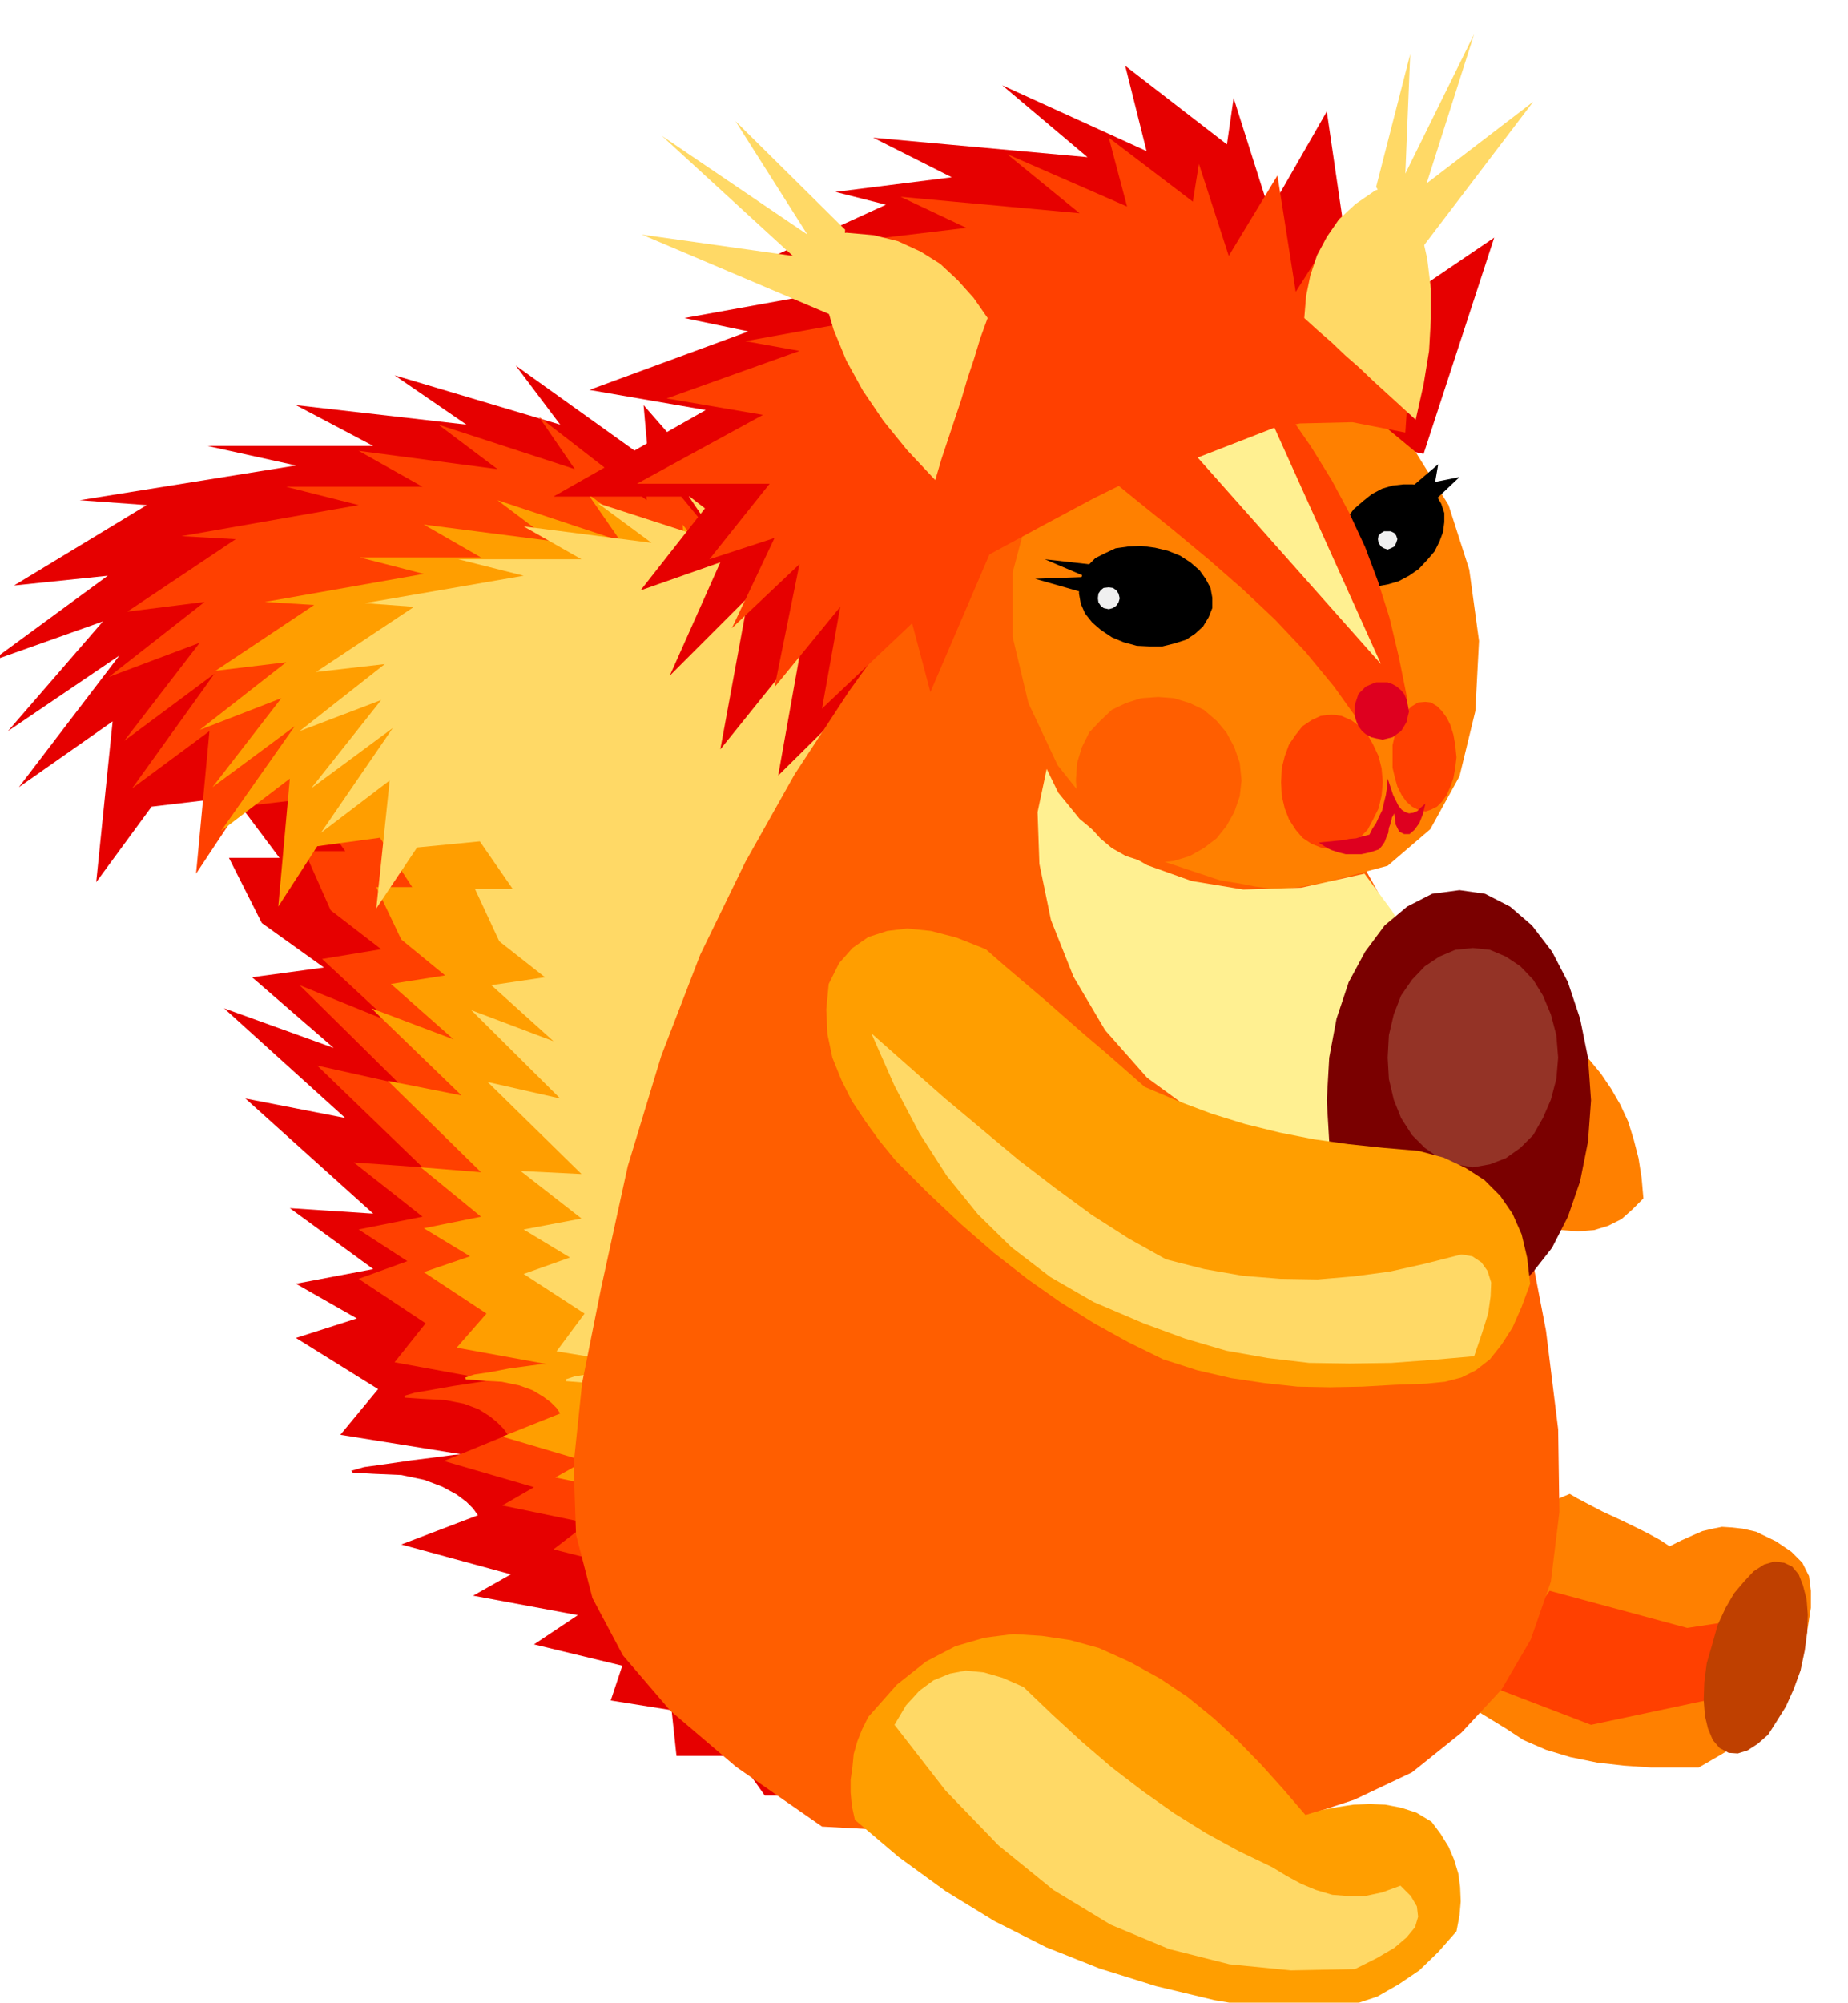
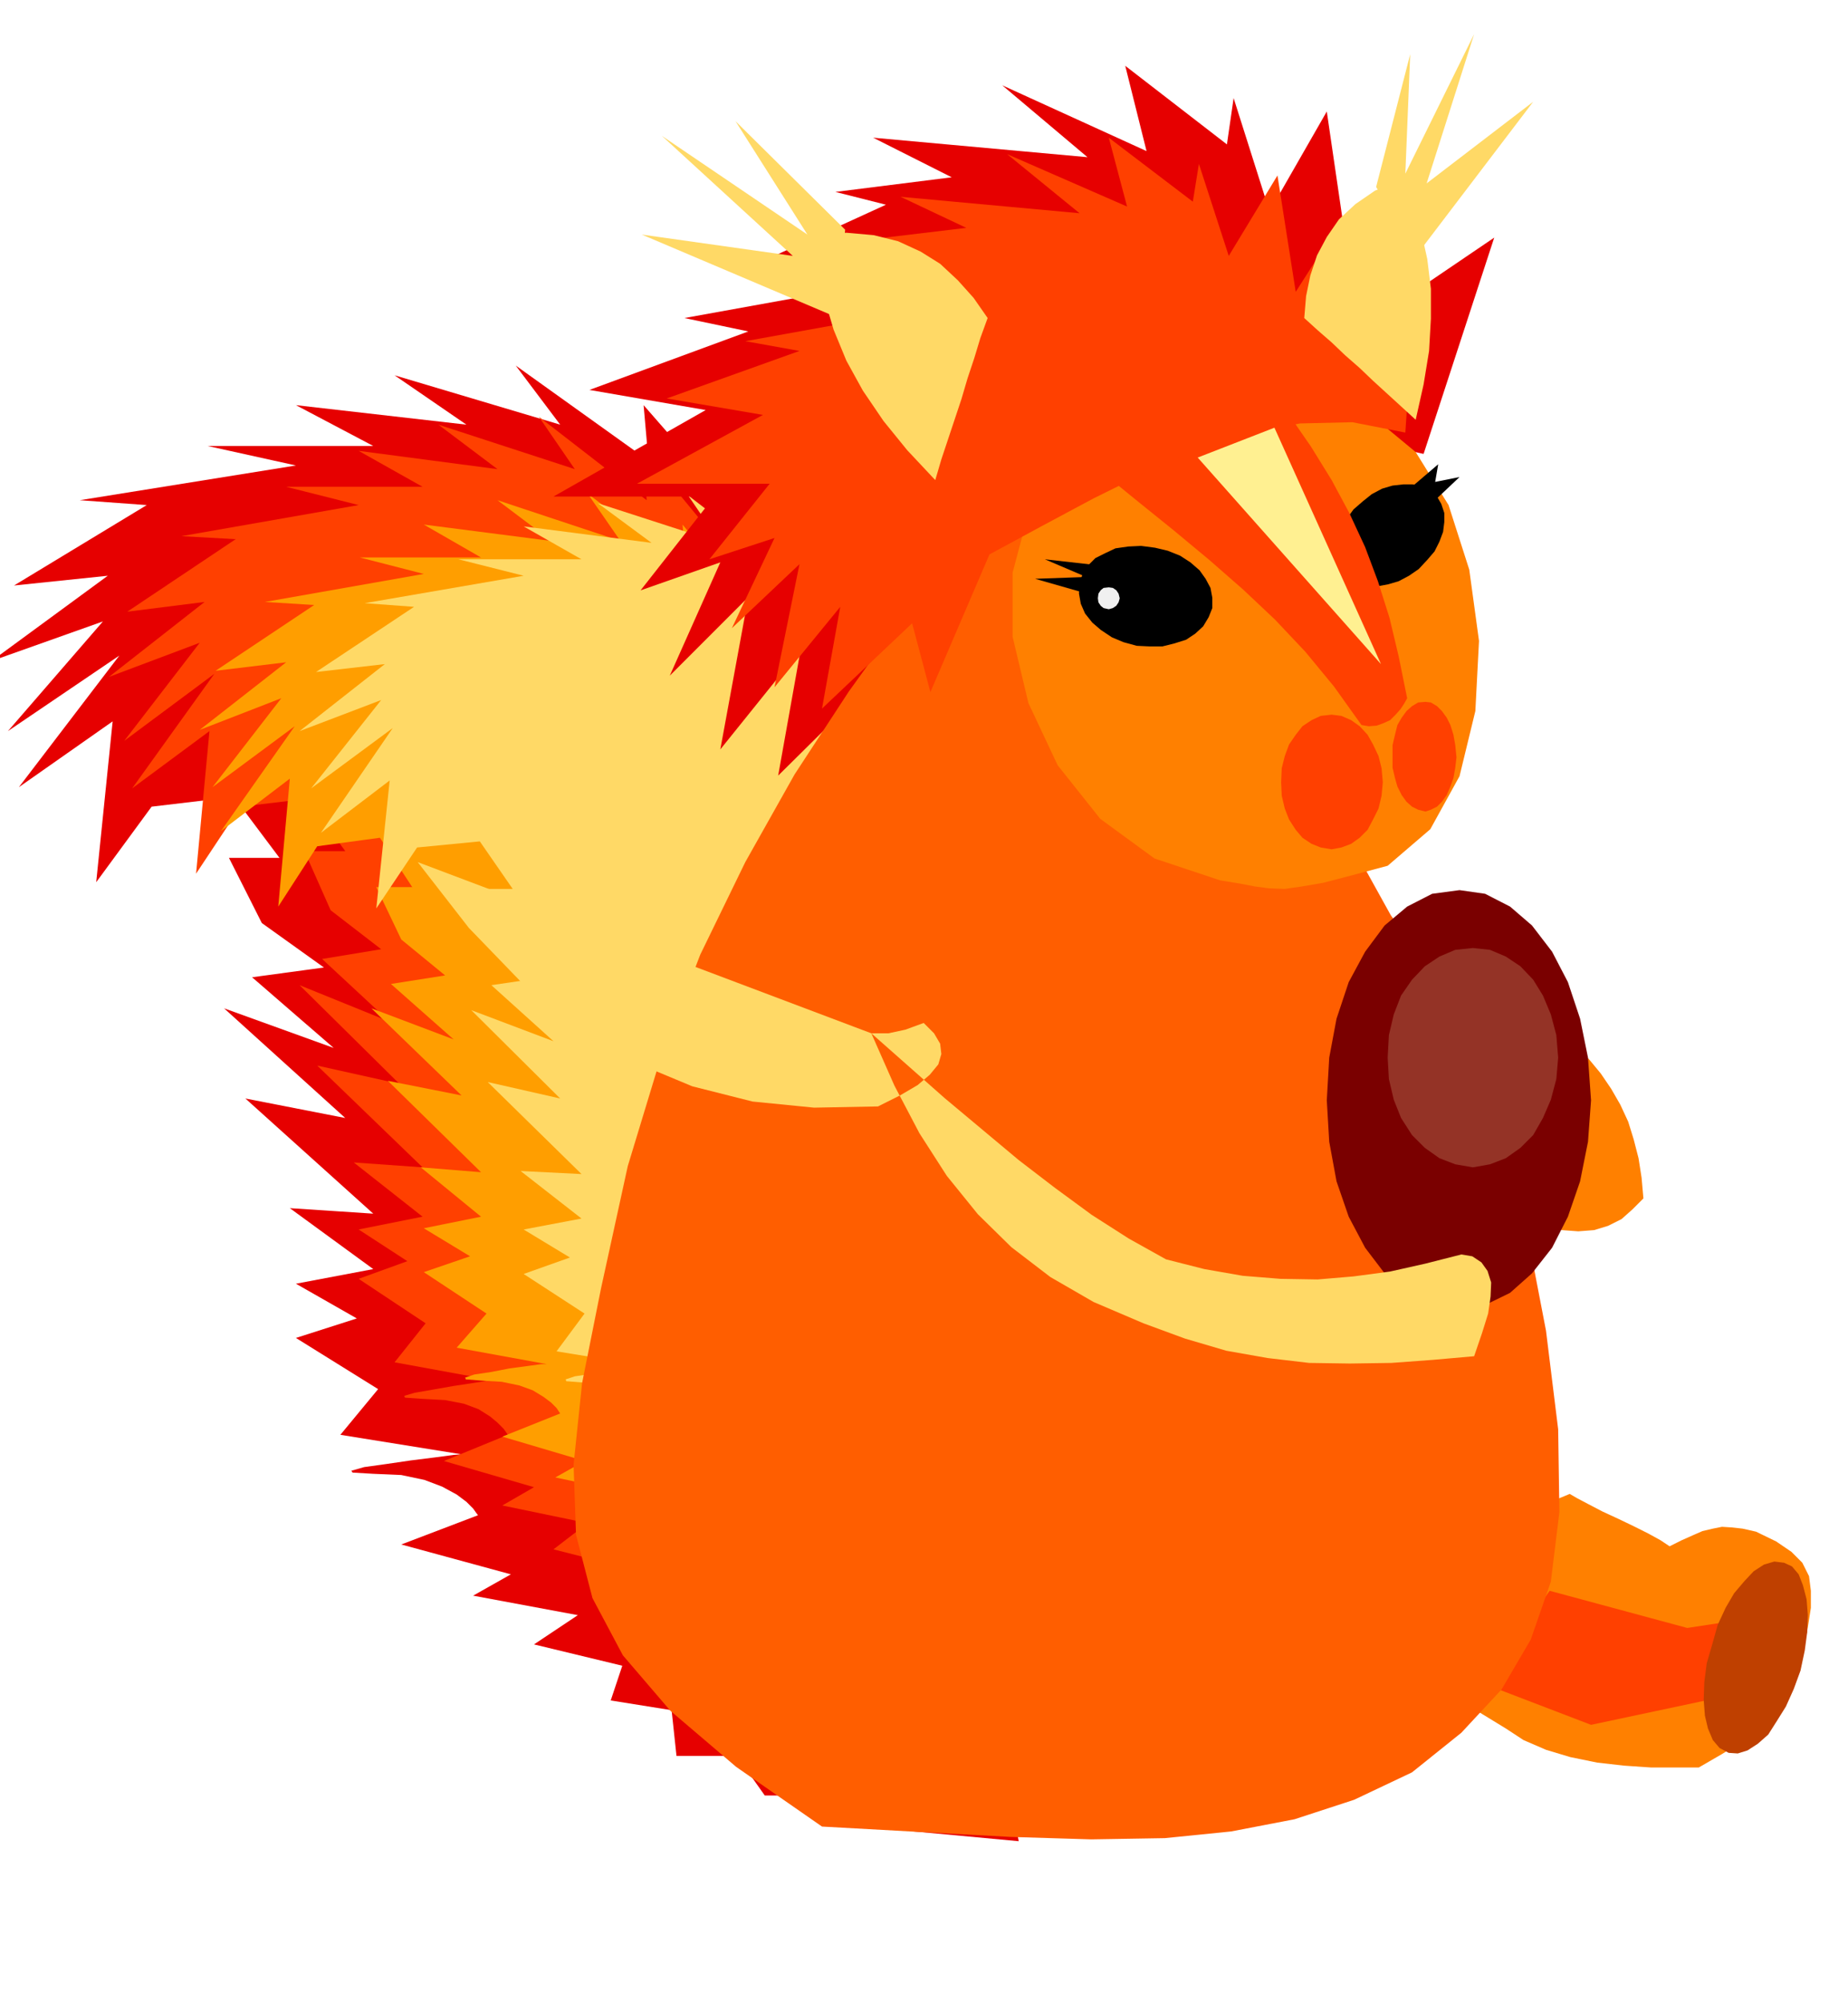
<svg xmlns="http://www.w3.org/2000/svg" width="490.455" height="531.168" fill-rule="evenodd" stroke-linecap="round" preserveAspectRatio="none" viewBox="0 0 3035 3287">
  <style>.brush1{fill:#ff8000}.pen1{stroke:none}.brush2{fill:#e60000}.brush3{fill:#ff4000}.brush4{fill:#ff9e00}.brush5{fill:#ffd966}.brush6{fill:#ff5e00}.brush7{fill:#000}.brush8{fill:#fff091}.brush11{fill:#f0f0f0}.pen3{stroke:none}</style>
  <path d="m2308 1526 40 16 40 20 39 23 39 26 36 27 37 31 35 33 36 37 19 23 17 25 15 26 13 28 9 29 8 31 5 32 3 34-18 18-18 16-22 11-23 7-26 2-27-2-30-7-30-10-28-15-27-16-27-19-26-21-27-24-26-24-26-28-26-28-19-27-18-26-19-26-18-26-19-27-19-26-18-26-18-26-126-40 14-29 17-18 19-10 27-2h34l46 4 58 2 75 2zm270 926 12 7 19 10 23 12 26 12 25 12 24 12 20 11 15 10 20-10 18-8 16-7 17-4 15-3 16 1 18 2 22 5 33 16 25 17 18 18 11 22 3 24v28l-5 32-7 39-5 27-9 27-15 24-18 25-24 23-29 22-34 21-38 22h-79l-44-3-44-5-44-9-40-12-37-16-29-19-221-135 102-143 28-14 28-13 28-14 28-13 27-14 28-13 28-14 29-12z" class="pen1 brush1" />
  <path d="m1302 977-92-237v100l-153-175 8 91-218-156 73 97-272-81 118 81-280-32 127 67H341l145 32-355 57 110 8L23 961l154-16-191 140 183-65-156 180 183-124-165 216 154-108-27 264 91-124 135-16 75 100h-83l54 107 102 73-118 16 134 116-180-65 199 180-164-32 210 189-137-9 137 100-127 24 100 57-100 32 135 84-62 75 199 32-13 1-30 4-40 5-41 6-36 5-21 6 2 3 34 2 46 2 38 8 29 11 24 13 16 12 11 11 5 7 3 4-126 48 180 49-62 35 172 32-72 48 145 35-19 57 100 16 8 75h99l46 65h73l19 11 26 12 28 10 29 9 26 6 23 6 15 3 6 2 172 16-371-2045z" class="pen1 brush2" />
  <path d="m1256 1017-73-210v86l-126-153 5 81-177-137 59 86-224-73 97 73-228-30 105 59H470l119 30-291 51 89 5-178 119 127-16-157 123 149-56-124 161 148-110-135 188 127-94-22 234 73-110 110-13 62 86h-67l43 97 83 64-97 16 111 103-148-60 164 162-135-30 173 167-113-8 113 89-105 21 80 52-80 29 110 73-51 64 164 30h-10l-25 4-33 5-34 6-29 5-17 5 1 3 29 2 37 2 31 6 24 9 19 12 12 10 10 10 5 7 2 3-105 43 148 43-52 30 140 29-56 43 118 30-16 51 81 13 8 68h83l35 56h60l16 10 21 10 23 8 24 8 21 5 19 5 13 3 5 2 140 17-304-1812z" class="pen1 brush3" />
  <path d="m1302 1111-67-191v81l-114-140 6 73-162-124 54 78-202-67 89 67-210-27 94 54H591l105 27-261 46 81 5-162 108 116-14-142 111 134-52-113 146 135-100-121 172 113-86-19 210 64-99 103-14 53 81h-59l41 86 72 59-89 14 103 91-135-51 148 143-121-24 153 150-99-8 99 81-94 19 76 46-76 26 103 68-49 56 148 27h-9l-22 3-30 4-31 6-27 4-15 5 1 3 25 2 34 2 29 6 22 8 18 11 12 9 9 9 4 6 2 3-95 38 135 40-48 27 129 27-57 40 108 24-11 46 73 14 5 59h76l32 54h54l14 8 19 9 20 8 22 7 19 5 16 4 11 2 5 2 129 14-274-1637z" class="pen1 brush4" />
  <path d="m1463 1117-64-191v78l-116-140 8 73-161-124 53 78-201-65 88 65-210-27 95 54H753l107 27-261 45 81 6-161 107 113-13-140 110 134-51-115 145 134-99-118 172 113-86-22 210 67-100 103-10 54 78h-62l40 86 75 59-88 13 102 92-135-51 146 145-119-27 154 151-100-5 100 78-95 18 76 46-76 27 100 65-46 62 148 24h-9l-22 3-30 4-30 6-27 4-15 5 1 3 25 2 33 2 28 6 21 8 18 11 11 9 9 9 4 6 2 3-91 37 131 41-45 27 126 26-54 38 108 27-13 46 75 13 5 62h76l32 51h54l14 9 19 9 20 8 22 7 19 5 16 4 11 2 5 2 127 14-275-1634z" class="pen1 brush5" />
  <path d="m2338 745 116-355-143 97-13-196-84 131-35-239-94 164-59-186-11 76-167-129 35 140-237-108 140 118-352-32 129 65-191 24 83 21-188 86 167 44-310 56 105 22-261 96 191 33-250 142h264l-121 154 131-46-83 186 129-129-46 250 132-164-37 207 177-175 35 143 121-283 99-56 92-52 86-47 85-39 84-29 88-14 92 2 101 22z" class="pen1 brush2" />
  <path d="m2545 2611 226 61 105-16-51 130-212 45-175-67 107-153z" class="pen1 brush3" />
  <path d="m1590 872-101 131-95 132-89 136-81 144-74 152-64 166-55 181-44 201-31 155-14 134 4 115 27 104 50 94 78 91 108 92 141 98 163 9 147 8 132 4 121-2 109-11 104-20 98-32 95-45 81-65 66-71 48-82 33-95 14-114-2-136-20-162-37-192-9 60h-8l-12-49-16-82-25-105-35-114-49-109-64-91-433-781h-175l-12 18-11 18-11 19-11 19-11 19-10 19-11 19-9 20z" class="pen1 brush6" />
  <path d="m2255 684 70 58 54 87 34 106 16 117-6 115-26 107-48 87-70 60-60 16-46 12-35 6-28 4-26-1-23-3-26-5-31-5-108-36-89-65-70-88-48-102-26-109V940l25-94 53-74 56-24 63-23 67-23 70-18 69-14 67-6 64 4 58 16z" class="pen1 brush1" />
  <path d="m2238 823-15 13-11 15-8 15-5 17-3 15 1 16 4 14 8 14 10 9 14 7 14 3 17 1 16-3 17-5 17-9 16-11 14-15 12-14 8-16 6-16 2-16v-15l-5-15-7-12-12-10-13-7-15-3h-15l-18 2-17 5-17 9-15 12z" class="pen1 brush7" />
  <path d="m1800 767 20-23 26-23 30-20 36-17 41-13 48-6 53 1 61 12 38 55 34 55 29 54 26 56 21 56 19 60 15 63 14 69-5 9-6 9-8 9-9 9-11 5-11 4-13 1-12-2-45-63-47-57-50-53-52-49-56-49-59-49-62-50-65-53z" class="pen1 brush3" />
  <path d="m1897 899 21 5 20 8 17 11 15 13 10 14 8 15 3 16v17l-6 15-9 15-13 12-15 10-19 6-20 5h-21l-21-1-22-6-19-8-18-12-14-12-12-15-7-16-3-17 1-16 5-16 9-14 12-12 16-8 17-8 21-3 21-1 23 3z" class="pen1 brush7" />
  <path d="m2308 710 17-255-119 78-11-159-67 105-30-191-80 132-49-151-10 62-138-105 30 113-197-86 119 97-294-27 108 51-159 19 70 19-156 67 137 35-255 46 89 16-218 78 158 27-207 113h218l-99 124 107-35-70 148 111-105-41 202 108-132-30 167 148-140 30 113 97-226 85-46 86-46 85-42 85-36 84-29 85-16 86-2 87 17z" class="pen1 brush3" />
-   <path d="m1719 1262-15 71 3 85 19 92 37 93 52 88 69 78 85 62 103 42 34 15 42 18 47 18 53 18 55 15 57 12 57 8 56 4-7-62-15-67-22-71-28-73-35-74-38-71-42-68-45-61-104 23-95 3-85-14-73-26-63-36-48-40-35-43-19-39z" class="pen1 brush8" />
  <path d="m2397 1461 42 6 41 21 36 31 33 43 26 50 20 60 13 64 5 70-5 68-13 65-20 58-26 51-33 42-36 32-41 20-42 8-45-8-41-20-37-32-32-42-27-51-20-58-12-65-4-68 4-70 12-64 20-60 27-50 32-43 37-31 41-21 45-6z" class="pen1" style="fill:#7a0000" />
  <path d="m2419 1556 28 3 26 11 24 16 21 22 16 26 13 31 9 34 3 37-3 35-9 34-13 30-16 28-21 21-24 17-26 10-28 5-29-5-26-10-24-17-21-21-18-28-12-30-8-34-2-35 2-37 8-34 12-31 18-26 21-22 24-16 26-11 29-3z" class="pen1" style="fill:#943326" />
-   <path d="m2343 2271-53 2-53 3-53 1-53-1-55-6-54-8-56-13-56-18-57-28-56-31-56-35-54-38-55-43-54-47-54-51-53-53-27-33-23-32-22-33-17-34-15-37-8-38-2-41 4-42 17-34 22-25 26-18 31-10 33-4 39 4 42 11 48 19 32 28 33 28 33 28 33 29 32 28 33 28 32 28 33 29 54 23 56 21 55 17 57 14 56 11 57 8 57 6 58 5 41 11 36 17 31 20 26 26 20 29 15 34 9 38 5 43-14 38-15 34-18 28-19 24-23 18-24 12-27 7-30 3zm-199 708-37-43-36-40-39-40-39-36-43-35-45-30-49-27-51-23-47-13-47-7-47-3-47 6-48 14-48 25-48 38-47 53-10 20-8 20-6 21-2 21-3 21v21l2 22 5 23 72 61 77 56 80 49 85 43 88 35 93 29 96 23 101 17 45 1 42-2 40-9 39-13 35-20 34-23 31-30 30-34 5-26 2-23-1-24-3-22-7-23-9-21-13-21-15-20-25-15-25-8-26-5-25-1-27 1-26 4-27 5-26 8z" class="pen1 brush4" />
-   <path d="m1902 1144 26 2 26 8 23 11 21 18 16 19 13 24 9 26 3 29-3 26-9 26-13 23-16 20-21 16-23 13-26 8-26 3-28-3-25-8-23-13-19-16-18-20-12-23-8-26-2-26 2-29 8-26 12-24 18-19 19-18 23-11 25-8 28-2z" class="pen1 brush6" />
-   <path d="m1431 1696 60 53 60 53 61 51 61 51 60 46 60 44 61 39 61 34 63 16 63 11 62 5 61 1 59-5 60-8 58-13 59-15 18 3 15 10 10 14 6 19-1 23-4 28-10 32-13 38-68 6-68 5-68 1-67-1-68-8-68-12-68-20-68-25-82-35-71-41-64-49-55-54-51-63-45-70-41-78-38-86zm38 1135 19-32 22-24 23-17 27-11 26-5 30 3 31 9 34 15 47 45 49 45 49 42 51 39 51 36 53 33 53 29 56 27 23 14 24 13 24 10 27 8 26 2h28l28-6 30-11 17 17 10 17 2 17-5 17-14 17-20 17-29 17-36 18-105 2-101-10-99-25-96-40-94-57-90-73-87-90-84-108z" class="pen1 brush5" />
+   <path d="m1431 1696 60 53 60 53 61 51 61 51 60 46 60 44 61 39 61 34 63 16 63 11 62 5 61 1 59-5 60-8 58-13 59-15 18 3 15 10 10 14 6 19-1 23-4 28-10 32-13 38-68 6-68 5-68 1-67-1-68-8-68-12-68-20-68-25-82-35-71-41-64-49-55-54-51-63-45-70-41-78-38-86zh28l28-6 30-11 17 17 10 17 2 17-5 17-14 17-20 17-29 17-36 18-105 2-101-10-99-25-96-40-94-57-90-73-87-90-84-108z" class="pen1 brush5" />
  <path d="m1821 963 7 1 6 4 4 6 2 8-2 7-4 6-6 4-7 2-9-2-5-4-4-6-1-7 1-8 4-6 5-4 9-1z" class="brush11" style="stroke:#000;stroke-width:2;stroke-linejoin:round" />
-   <path d="M2279 872h5l6 3 3 4 2 6-2 6-3 6-6 3-5 2-6-2-5-3-4-6-1-6 1-6 4-4 5-3h6z" class="pen3 brush11" />
  <path d="m2187 1173 16 2 16 7 14 10 13 14 9 16 9 19 5 20 2 23-2 22-5 21-9 18-9 17-13 13-14 10-16 6-16 3-18-3-15-6-15-10-11-13-11-17-7-18-5-21-1-22 1-23 5-20 7-19 11-16 11-14 15-10 15-7 18-2zm154-21 9 1 10 6 8 8 8 11 6 12 5 16 3 17 2 20-2 17-3 17-5 14-6 14-8 11-8 8-10 5-9 3-12-3-10-5-9-8-8-11-7-14-4-14-4-17v-37l4-17 4-16 7-12 8-11 9-8 10-6 12-1z" class="pen3 brush3" />
-   <path d="m2279 1278-1 14-2 13-3 12-3 13-5 10-5 11-6 9-5 10-12 3-10 3-11 1-10 2-11 1-9 1-11 1-9 1 9 6 11 6 12 4 12 3h26l14-3 15-5 5-6 4-6 3-8 3-7 1-8 3-8 2-9 4-7 2 18 6 12 8 4h9l8-7 8-11 6-15 4-17-7 6-6 6-7 3-7 1-6-2-6-4-5-6-4-8-5-10-3-9-3-9-3-9zm-8-158h8l8 3 7 4 7 6 5 6 4 9 2 9 2 11-2 8-2 9-4 7-5 8-7 5-7 5-8 2-8 2-11-2-8-2-9-5-6-5-6-8-3-7-3-9v-19l3-9 3-9 6-6 6-6 9-4 8-3h11z" class="pen3" style="fill:#de001f" />
  <path d="m1805 928-89-10 68 29-84 3 84 24 21-46zm495-113 62-53-5 29 40-8-54 51-43-19z" class="pen3 brush7" />
  <path d="m2930 2565 13 6 11 13 7 18 6 23 2 25-1 29-4 30-7 33-11 30-13 29-15 24-14 22-17 15-17 11-16 5-15-1-15-8-11-13-8-19-5-21-2-26 1-29 4-31 9-31 9-32 13-28 14-24 17-20 15-16 17-11 17-5 16 2z" class="pen3" style="fill:#bf4000" />
  <path d="m1342 387 3 51 9 52 15 51 21 51 27 49 34 50 39 48 46 49 10-34 11-33 11-33 11-33 10-34 11-33 10-33 12-33-23-33-26-29-29-27-32-20-37-17-40-10-45-4-48 5z" class="pen3 brush5" />
  <path d="m1388 377-180-178 118 186-239-162 215 197-248-35 323 137 11-145zm910-81 20 41 16 43 10 45 6 49v49l-3 53-9 55-13 58-24-22-23-21-23-21-22-21-24-21-22-21-23-20-22-20 3-36 7-34 11-33 16-30 20-29 27-25 32-22 40-17z" class="pen3 brush5" />
  <path d="m2260 307 56-218-8 196 113-229-78 245 175-134-188 247-70-107z" class="pen3 brush5" />
  <path d="m2093 702 175 388-301-339 126-49z" class="pen3 brush8" />
</svg>